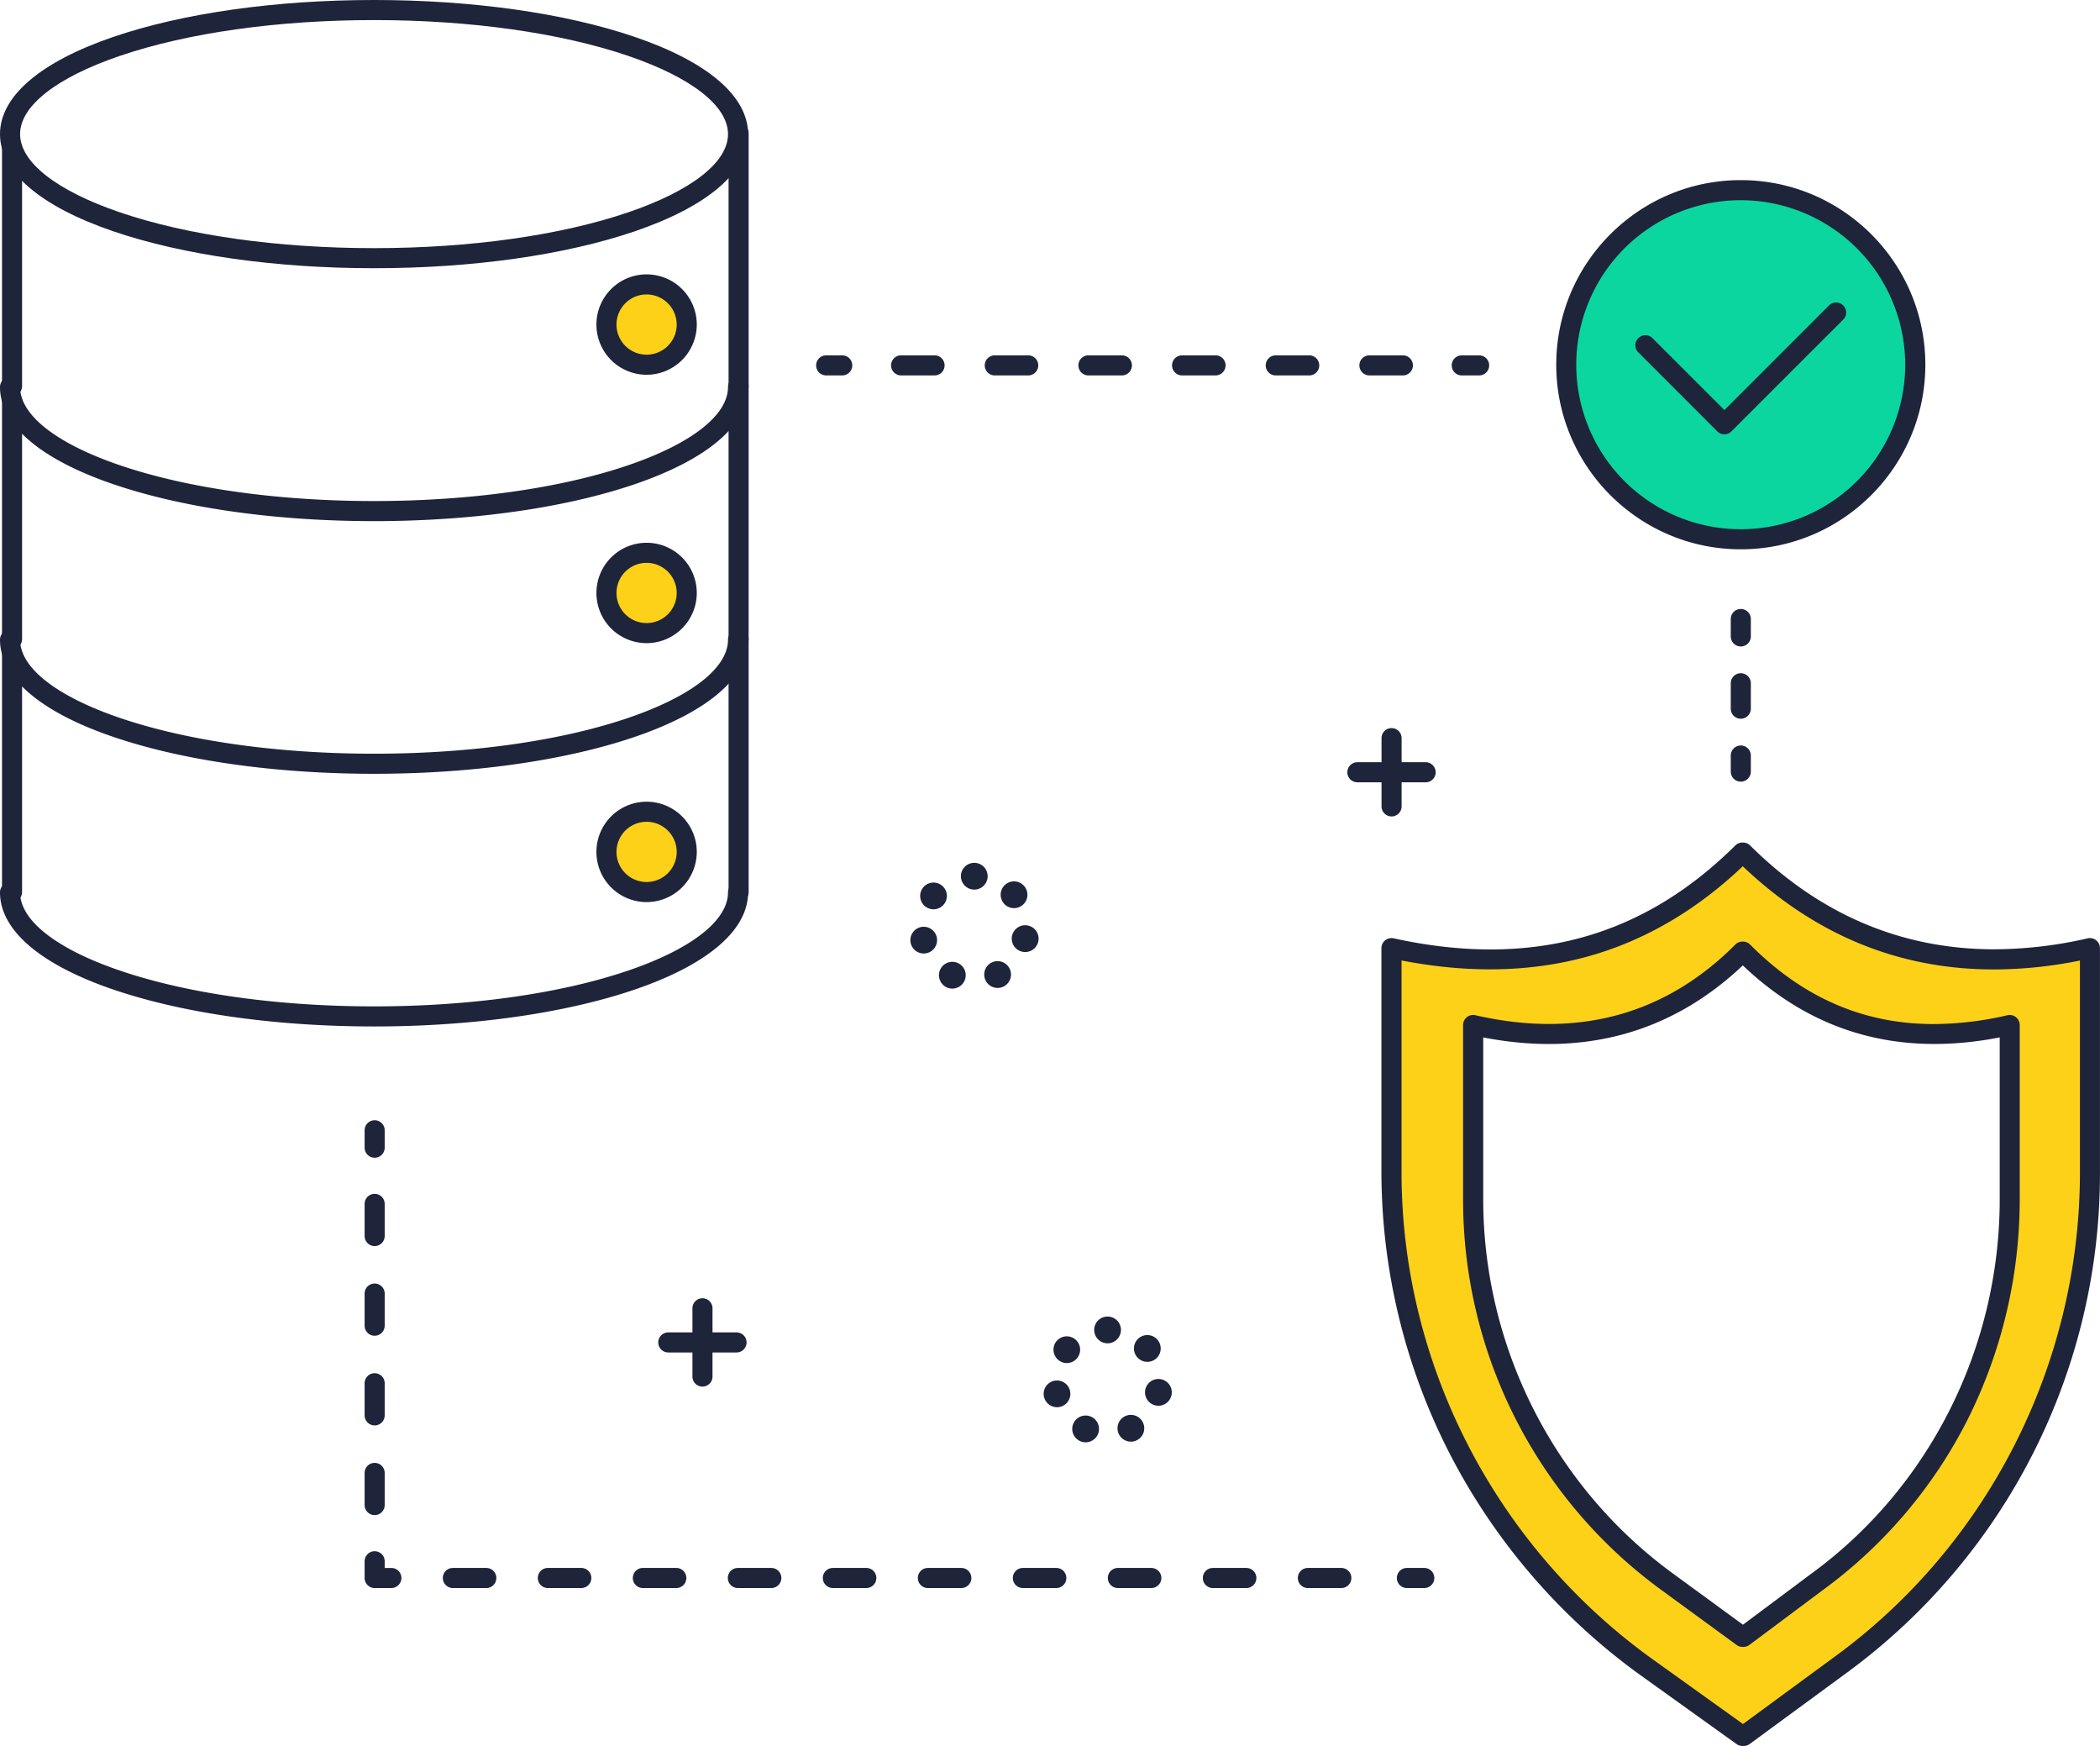
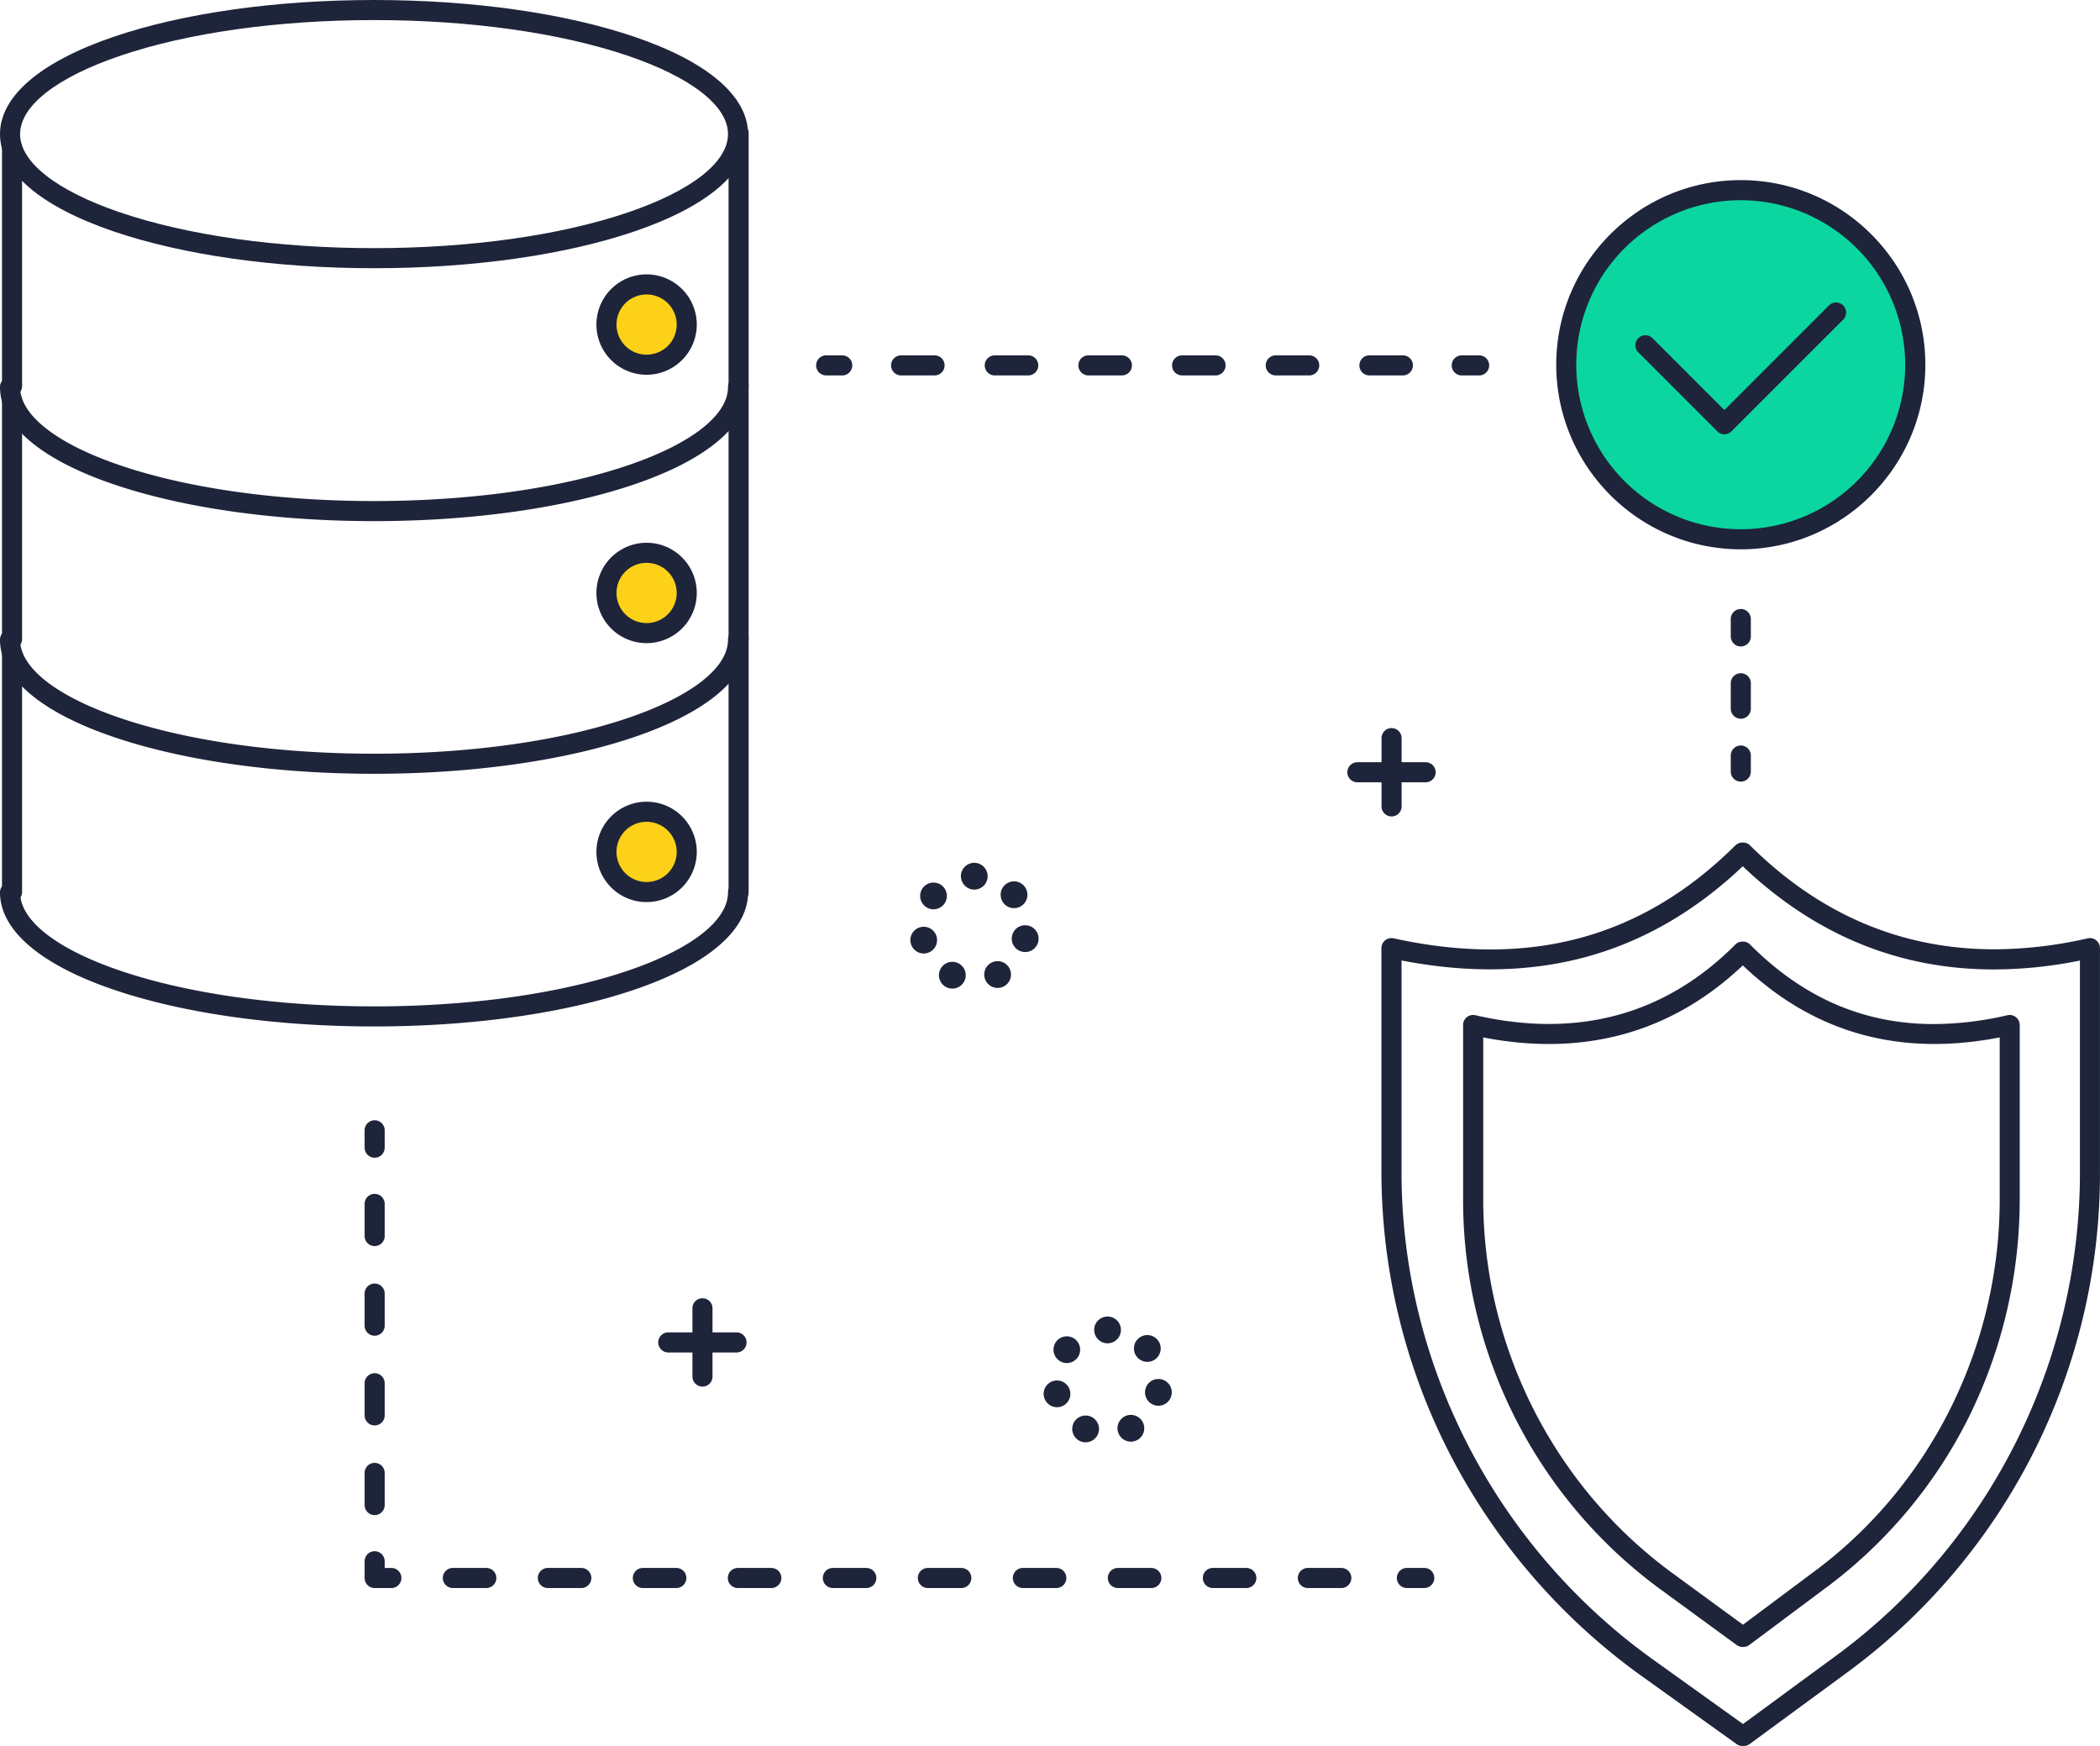
<svg xmlns="http://www.w3.org/2000/svg" viewBox="0 0 1569.45 1304.5">
  <defs>
    <style>
      .cls-1 {
        fill: #0bd69f;
      }

      .cls-2 {
        fill: #fcd118;
      }

      .cls-3 {
        fill: #1e243a;
      }
    </style>
  </defs>
  <title>icone-bases-donnees [Converti]</title>
  <g id="Color">
    <circle class="cls-1" cx="1300.95" cy="272.5" r="130.42" />
-     <path class="cls-2" d="M1302.7,637.5h-.47c-70.58,70-157.78,93.89-262.78,70.9V876c0,145.7,71.08,282.88,188.93,368.56l73.85,53h.9l71.62-53c117.85-85.68,186.7-222.86,186.7-368.56V708.4C1460.45,731.39,1373.27,707.5,1302.7,637.5ZM1501.45,896c0,113.19-52.4,219.77-144,286.33L1303,1223.5h-.71l-56.19-41.16A354,354,0,0,1,1100.45,896V765.84c78,17.86,147,.66,201.79-54.34h.37c54.83,55,120.84,72.2,198.84,54.34Z" />
    <circle class="cls-2" cx="483.24" cy="242.5" r="30" />
    <circle class="cls-2" cx="483.24" cy="443.03" r="30" />
    <circle class="cls-2" cx="483.24" cy="636.5" r="30" />
  </g>
  <g id="DATA">
    <g>
      <g>
        <path class="cls-3" d="M279.54,200.4c-73.47,0-142.64-9.79-194.78-27.55C30.1,154.22,0,128.42,0,100.2s30.1-54,84.76-72.65C136.9,9.78,206.07,0,279.54,0S422.18,9.78,474.32,27.55C529,46.18,559.08,72,559.08,100.2s-30.1,54-84.76,72.65C422.18,190.61,353,200.4,279.54,200.4Zm0-185.4C207.68,15,140.22,24.5,89.6,41.75,42.19,57.9,15,79.21,15,100.2s27.19,42.29,74.6,58.45c50.62,17.25,118.08,26.75,189.94,26.75s139.32-9.5,189.94-26.75c47.41-16.16,74.6-37.46,74.6-58.45s-27.19-42.3-74.6-58.45C418.86,24.5,351.4,15,279.54,15Z" />
        <g>
          <path class="cls-3" d="M279.54,389.36c-73.47,0-142.64-9.79-194.78-27.56C30.1,343.18,0,317.38,0,289.16a7.5,7.5,0,0,1,15,0c0,21,27.19,42.29,74.6,58.45,50.62,17.25,118.08,26.75,189.94,26.75s139.32-9.5,189.94-26.75c47.41-16.16,74.6-37.46,74.6-58.45a7.5,7.5,0,1,1,15,0c0,28.22-30.1,54-84.76,72.64C422.18,379.57,353,389.36,279.54,389.36Z" />
          <path class="cls-3" d="M552,296a7.5,7.5,0,0,1-7.5-7.5V99.5a7.5,7.5,0,0,1,15,0v189A7.5,7.5,0,0,1,552,296Z" />
          <path class="cls-3" d="M9,296a7.5,7.5,0,0,1-7.5-7.5v-178a7.5,7.5,0,0,1,15,0v178A7.5,7.5,0,0,1,9,296Z" />
        </g>
        <g>
          <path class="cls-3" d="M279.54,578.14c-73.47,0-142.64-9.79-194.78-27.55C30.1,532,0,506.16,0,477.94a7.5,7.5,0,0,1,15,0c0,21,27.19,42.29,74.6,58.45,50.62,17.25,118.08,26.75,189.94,26.75s139.32-9.5,189.94-26.75c47.41-16.16,74.6-37.46,74.6-58.45a7.5,7.5,0,1,1,15,0c0,28.22-30.1,54-84.76,72.65C422.18,568.35,353,578.14,279.54,578.14Z" />
          <path class="cls-3" d="M552,485a7.5,7.5,0,0,1-7.5-7.5v-189a7.5,7.5,0,0,1,15,0v189A7.5,7.5,0,0,1,552,485Z" />
          <path class="cls-3" d="M9,485a7.5,7.5,0,0,1-7.5-7.5v-178a7.5,7.5,0,0,1,15,0v178A7.5,7.5,0,0,1,9,485Z" />
        </g>
        <g>
          <path class="cls-3" d="M279.54,766.92c-73.47,0-142.64-9.79-194.78-27.55C30.1,720.74,0,694.94,0,666.72a7.5,7.5,0,0,1,15,0c0,21,27.19,42.29,74.6,58.45,50.62,17.25,118.08,26.75,189.94,26.75s139.32-9.5,189.94-26.75c47.41-16.16,74.6-37.46,74.6-58.45a7.5,7.5,0,0,1,15,0c0,28.22-30.1,54-84.76,72.65C422.18,757.13,353,766.92,279.54,766.92Z" />
          <path class="cls-3" d="M552,674a7.5,7.5,0,0,1-7.5-7.5v-189a7.5,7.5,0,0,1,15,0v189A7.5,7.5,0,0,1,552,674Z" />
          <path class="cls-3" d="M9,674a7.5,7.5,0,0,1-7.5-7.5v-178a7.5,7.5,0,0,1,15,0v178A7.5,7.5,0,0,1,9,674Z" />
        </g>
      </g>
      <path class="cls-3" d="M483.24,280a37.5,37.5,0,1,1,37.5-37.5A37.55,37.55,0,0,1,483.24,280Zm0-60a22.5,22.5,0,1,0,22.5,22.5A22.53,22.53,0,0,0,483.24,220Z" />
      <path class="cls-3" d="M483.24,480.53a37.5,37.5,0,1,1,37.5-37.5A37.55,37.55,0,0,1,483.24,480.53Zm0-60a22.5,22.5,0,1,0,22.5,22.5A22.53,22.53,0,0,0,483.24,420.53Z" />
      <path class="cls-3" d="M483.24,674a37.5,37.5,0,1,1,37.5-37.5A37.55,37.55,0,0,1,483.24,674Zm0-60a22.5,22.5,0,1,0,22.5,22.5A22.53,22.53,0,0,0,483.24,614Z" />
    </g>
    <g>
      <path class="cls-3" d="M1303.13,1304.5h-.9a7.51,7.51,0,0,1-4.37-1.4l-73.6-52.74a469.07,469.07,0,0,1-140.84-164.31,461.93,461.93,0,0,1-51-210.09V708.4a7.5,7.5,0,0,1,9.1-7.33c102.21,22.38,185.75-.32,255.39-69.39a7.5,7.5,0,0,1,5.29-2.18h.47a7.48,7.48,0,0,1,5.28,2.18c52,51.63,113.23,77.58,182.48,77.59a316,316,0,0,0,69.83-8.19,7.51,7.51,0,0,1,9.16,7.32V876a462.26,462.26,0,0,1-190,374.37l-71.84,52.72A7.53,7.53,0,0,1,1303.13,1304.5ZM1047.45,717.61V876c0,142.34,69.38,277.76,185.59,362.24l69.59,49.86,67.93-49.84c115.15-83.71,183.89-219.13,183.89-362.26V717.67a326,326,0,0,1-64.36,6.65c-70.86,0-133.72-25.78-187.63-77.09-34.92,33.22-74.08,55.94-116.48,67.57C1143.83,726.37,1097.45,727.31,1047.45,717.61Z" />
      <path class="cls-3" d="M1303,1230.5h-.71a7.47,7.47,0,0,1-4.42-1.45l-56-40.91A360.79,360.79,0,0,1,1093.45,896V765.84a7.49,7.49,0,0,1,9.17-7.31c76.53,17.52,141.9-.25,194.31-52.82a7.48,7.48,0,0,1,5.31-2.21h.37a7.48,7.48,0,0,1,5.31,2.21c39.63,39.75,84.88,59.42,137.26,59.42a247.09,247.09,0,0,0,55.09-6.6,7.5,7.5,0,0,1,9.18,7.31V896a367.2,367.2,0,0,1-38.57,163.89,357.15,357.15,0,0,1-108.73,128.25L1307.43,1229A7.47,7.47,0,0,1,1303,1230.5Zm-194.5-455.4V896c0,110.58,53.18,215.25,142.26,280l51.84,37.91,50.71-37.85c88.43-64.29,141.19-169,141.19-280.07V775.1q-112.5,21.87-192-53.8c-26.82,25.42-57.13,42.8-90.19,51.68C1180.19,781.6,1145.45,782.31,1108.45,775.1Z" />
    </g>
    <g>
      <path class="cls-3" d="M1288.72,324.49a7.47,7.47,0,0,1-5.3-2.2l-59-59A7.5,7.5,0,1,1,1235,252.65l53.73,53.73,78.18-78.18a7.5,7.5,0,0,1,10.61,10.61L1294,322.29A7.47,7.47,0,0,1,1288.72,324.49Z" />
      <path class="cls-3" d="M1301,410.42c-76,0-137.93-61.87-137.93-137.92S1224.9,134.58,1301,134.58s137.92,61.87,137.92,137.92S1377,410.42,1301,410.42Zm0-260.84A122.92,122.92,0,1,0,1423.87,272.5,123.07,123.07,0,0,0,1301,149.58Z" />
    </g>
    <g>
      <path class="cls-3" d="M280,865a7.5,7.5,0,0,1-7.5-7.5v-13a7.5,7.5,0,0,1,15,0v13A7.5,7.5,0,0,1,280,865Z" />
      <path class="cls-3" d="M280,1132a7.5,7.5,0,0,1-7.5-7.5v-24a7.5,7.5,0,0,1,15,0v24A7.5,7.5,0,0,1,280,1132Zm0-67a7.5,7.5,0,0,1-7.5-7.5v-24a7.5,7.5,0,0,1,15,0v24A7.5,7.5,0,0,1,280,1065Zm0-67a7.5,7.5,0,0,1-7.5-7.5v-24a7.5,7.5,0,0,1,15,0v24A7.5,7.5,0,0,1,280,998Zm0-67a7.5,7.5,0,0,1-7.5-7.5v-24a7.5,7.5,0,0,1,15,0v24A7.5,7.5,0,0,1,280,931Z" />
      <path class="cls-3" d="M292.45,1186.5H280a7.5,7.5,0,0,1-7.5-7.5v-12.5a7.5,7.5,0,0,1,15,0v5h5a7.5,7.5,0,1,1,0,15Z" />
      <path class="cls-3" d="M1002.45,1186.5h-25a7.5,7.5,0,1,1,0-15h25a7.5,7.5,0,0,1,0,15Zm-71,0h-25a7.5,7.5,0,1,1,0-15h25a7.5,7.5,0,0,1,0,15Zm-71,0h-25a7.5,7.5,0,0,1,0-15h25a7.5,7.5,0,0,1,0,15Zm-71,0h-25a7.5,7.5,0,0,1,0-15h25a7.5,7.5,0,0,1,0,15Zm-71,0h-25a7.5,7.5,0,0,1,0-15h25a7.5,7.5,0,0,1,0,15Zm-71,0h-25a7.5,7.5,0,0,1,0-15h25a7.5,7.5,0,0,1,0,15Zm-71,0h-25a7.5,7.5,0,0,1,0-15h25a7.5,7.5,0,0,1,0,15Zm-71,0h-25a7.5,7.5,0,0,1,0-15h25a7.5,7.5,0,1,1,0,15Zm-71,0h-25a7.5,7.5,0,0,1,0-15h25a7.5,7.5,0,1,1,0,15Zm-71,0h-25a7.5,7.5,0,0,1,0-15h25a7.5,7.5,0,1,1,0,15Z" />
      <path class="cls-3" d="M1064.45,1186.5h-13a7.5,7.5,0,1,1,0-15h13a7.5,7.5,0,0,1,0,15Z" />
    </g>
    <g>
      <path class="cls-3" d="M1301,584a7.5,7.5,0,0,1-7.5-7.5v-12a7.5,7.5,0,0,1,15,0v12A7.5,7.5,0,0,1,1301,584Z" />
      <path class="cls-3" d="M1301,537a7.5,7.5,0,0,1-7.5-7.5v-19a7.5,7.5,0,0,1,15,0v19A7.5,7.5,0,0,1,1301,537Z" />
      <path class="cls-3" d="M1301,483a7.5,7.5,0,0,1-7.5-7.5v-13a7.5,7.5,0,0,1,15,0v13A7.5,7.5,0,0,1,1301,483Z" />
    </g>
    <g>
      <path class="cls-3" d="M1105.45,280.5h-13a7.5,7.5,0,0,1,0-15h13a7.5,7.5,0,0,1,0,15Z" />
      <path class="cls-3" d="M1048.45,280.5h-25a7.5,7.5,0,0,1,0-15h25a7.5,7.5,0,0,1,0,15Zm-70,0h-25a7.5,7.5,0,0,1,0-15h25a7.5,7.5,0,0,1,0,15Zm-70,0h-25a7.5,7.5,0,0,1,0-15h25a7.5,7.5,0,0,1,0,15Zm-70,0h-25a7.5,7.5,0,0,1,0-15h25a7.5,7.5,0,0,1,0,15Zm-70,0h-25a7.5,7.5,0,0,1,0-15h25a7.5,7.5,0,0,1,0,15Zm-70,0h-25a7.5,7.5,0,0,1,0-15h25a7.5,7.5,0,0,1,0,15Z" />
      <path class="cls-3" d="M629.45,280.5h-12a7.5,7.5,0,0,1,0-15h12a7.5,7.5,0,0,1,0,15Z" />
    </g>
    <path class="cls-3" d="M807.12,1076.68a10,10,0,0,1-4.83-13.29h0a10,10,0,0,1,13.3-4.83h0a10,10,0,0,1,4.82,13.29h0a10,10,0,0,1-9.06,5.77h0A10,10,0,0,1,807.12,1076.68Zm29.12-5.06a10,10,0,0,1,4.44-13.42h0a10,10,0,0,1,13.42,4.43h0a10,10,0,0,1-4.43,13.43h0a9.87,9.87,0,0,1-4.48,1.07h0A10,10,0,0,1,836.24,1071.62Zm-56-27.93a10,10,0,0,1,7.44-12h0a10,10,0,0,1,12,7.44h0a10,10,0,0,1-7.44,12h0a10.1,10.1,0,0,1-2.3.27h0A10,10,0,0,1,780.26,1043.69Zm83.49,6.4a10,10,0,0,1-7.78-11.81h0a10,10,0,0,1,11.8-7.78h0a10,10,0,0,1,7.78,11.81h0a10,10,0,0,1-9.78,8h0A10,10,0,0,1,863.75,1050.09Zm-72.63-33.87a10,10,0,0,1-1.64-14h0a10,10,0,0,1,14-1.64h0a10,10,0,0,1,1.63,14.05h0a10,10,0,0,1-7.85,3.79h0A9.89,9.89,0,0,1,791.12,1016.22Zm58.7-2.28a10,10,0,0,1,1.23-14.09h0a10,10,0,0,1,14.09,1.23h0a10,10,0,0,1-1.23,14.09h0a10,10,0,0,1-6.43,2.34h0A10,10,0,0,1,849.82,1013.94Zm-32.06-20.29a10,10,0,0,1,10-10h0a10,10,0,0,1,10,10h0a10,10,0,0,1-10,10h0A10,10,0,0,1,817.76,993.65Z" />
    <path class="cls-3" d="M707.51,737.69h0a10,10,0,0,1-4.83-13.3h0a10,10,0,0,1,13.3-4.82h0a10,10,0,0,1,4.82,13.29h0a10,10,0,0,1-9.06,5.77h0A10,10,0,0,1,707.51,737.69Zm29.12-5.06a10,10,0,0,1,4.44-13.43h0a10,10,0,0,1,13.43,4.44h0a10,10,0,0,1-4.44,13.43h0a10,10,0,0,1-4.49,1.07h0A10,10,0,0,1,736.63,732.63Zm-56-27.93a10,10,0,0,1,7.44-12h0a10,10,0,0,1,12,7.44h0a10,10,0,0,1-7.44,12h0a10.1,10.1,0,0,1-2.3.27h0A10,10,0,0,1,680.65,704.7Zm83.49,6.4a10,10,0,0,1-7.78-11.81h0a10,10,0,0,1,11.81-7.78h0A10,10,0,0,1,776,703.32h0a10,10,0,0,1-9.78,8h0A10,10,0,0,1,764.14,711.1Zm-72.63-33.87a10,10,0,0,1-1.64-14.05h0a10,10,0,0,1,14-1.63h0a10,10,0,0,1,1.63,14.05h0a10,10,0,0,1-7.84,3.79h0A9.9,9.9,0,0,1,691.51,677.23Zm58.7-2.28a10,10,0,0,1,1.23-14.09h0a10,10,0,0,1,14.09,1.23h0a10,10,0,0,1-1.23,14.09h0a10,10,0,0,1-6.42,2.34h0A10,10,0,0,1,750.21,675Zm-32.06-20.29a10,10,0,0,1,10-10h0a10,10,0,0,1,10,10h0a10,10,0,0,1-10,10h0A10,10,0,0,1,718.15,654.66Z" />
    <g>
      <path class="cls-3" d="M525,1036a7.5,7.5,0,0,1-7.5-7.5v-51a7.5,7.5,0,0,1,15,0v51A7.5,7.5,0,0,1,525,1036Z" />
      <path class="cls-3" d="M550.45,1010.5h-51a7.5,7.5,0,0,1,0-15h51a7.5,7.5,0,0,1,0,15Z" />
    </g>
    <g>
      <path class="cls-3" d="M1040,610a7.5,7.5,0,0,1-7.5-7.5v-51a7.5,7.5,0,0,1,15,0v51A7.5,7.5,0,0,1,1040,610Z" />
      <path class="cls-3" d="M1065.45,584.5h-51a7.5,7.5,0,0,1,0-15h51a7.5,7.5,0,0,1,0,15Z" />
    </g>
  </g>
</svg>